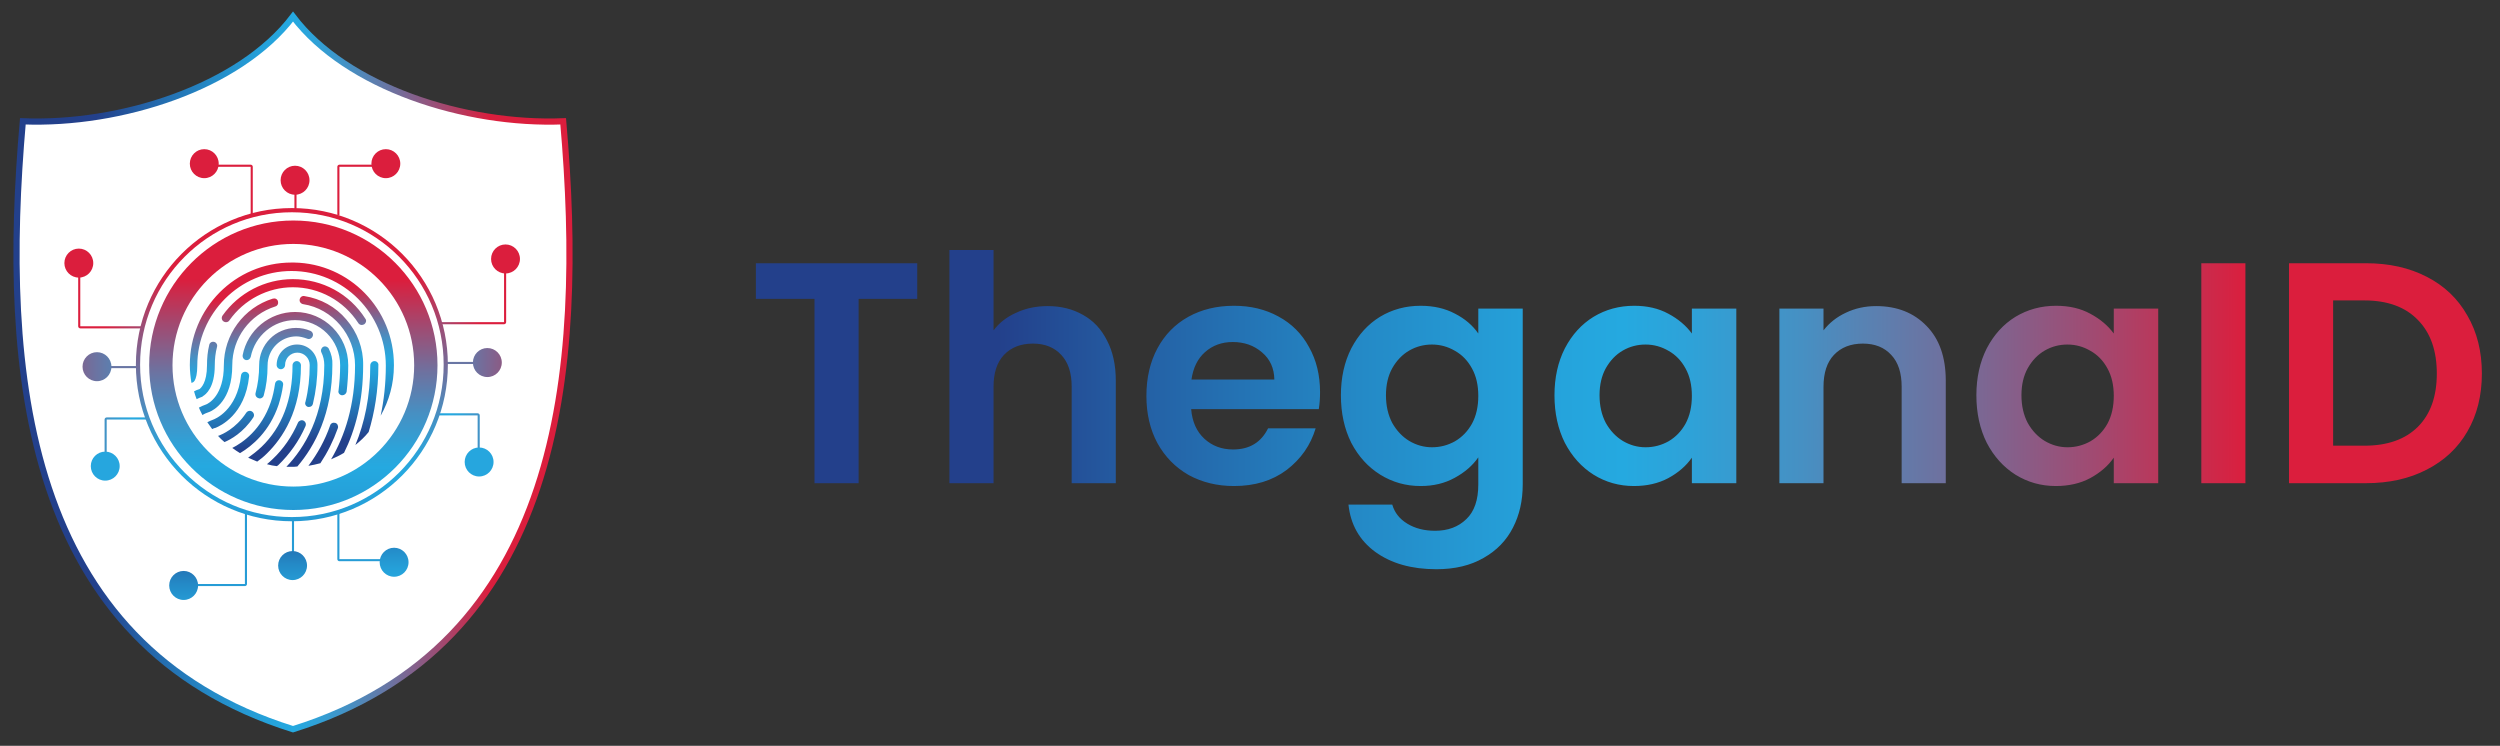
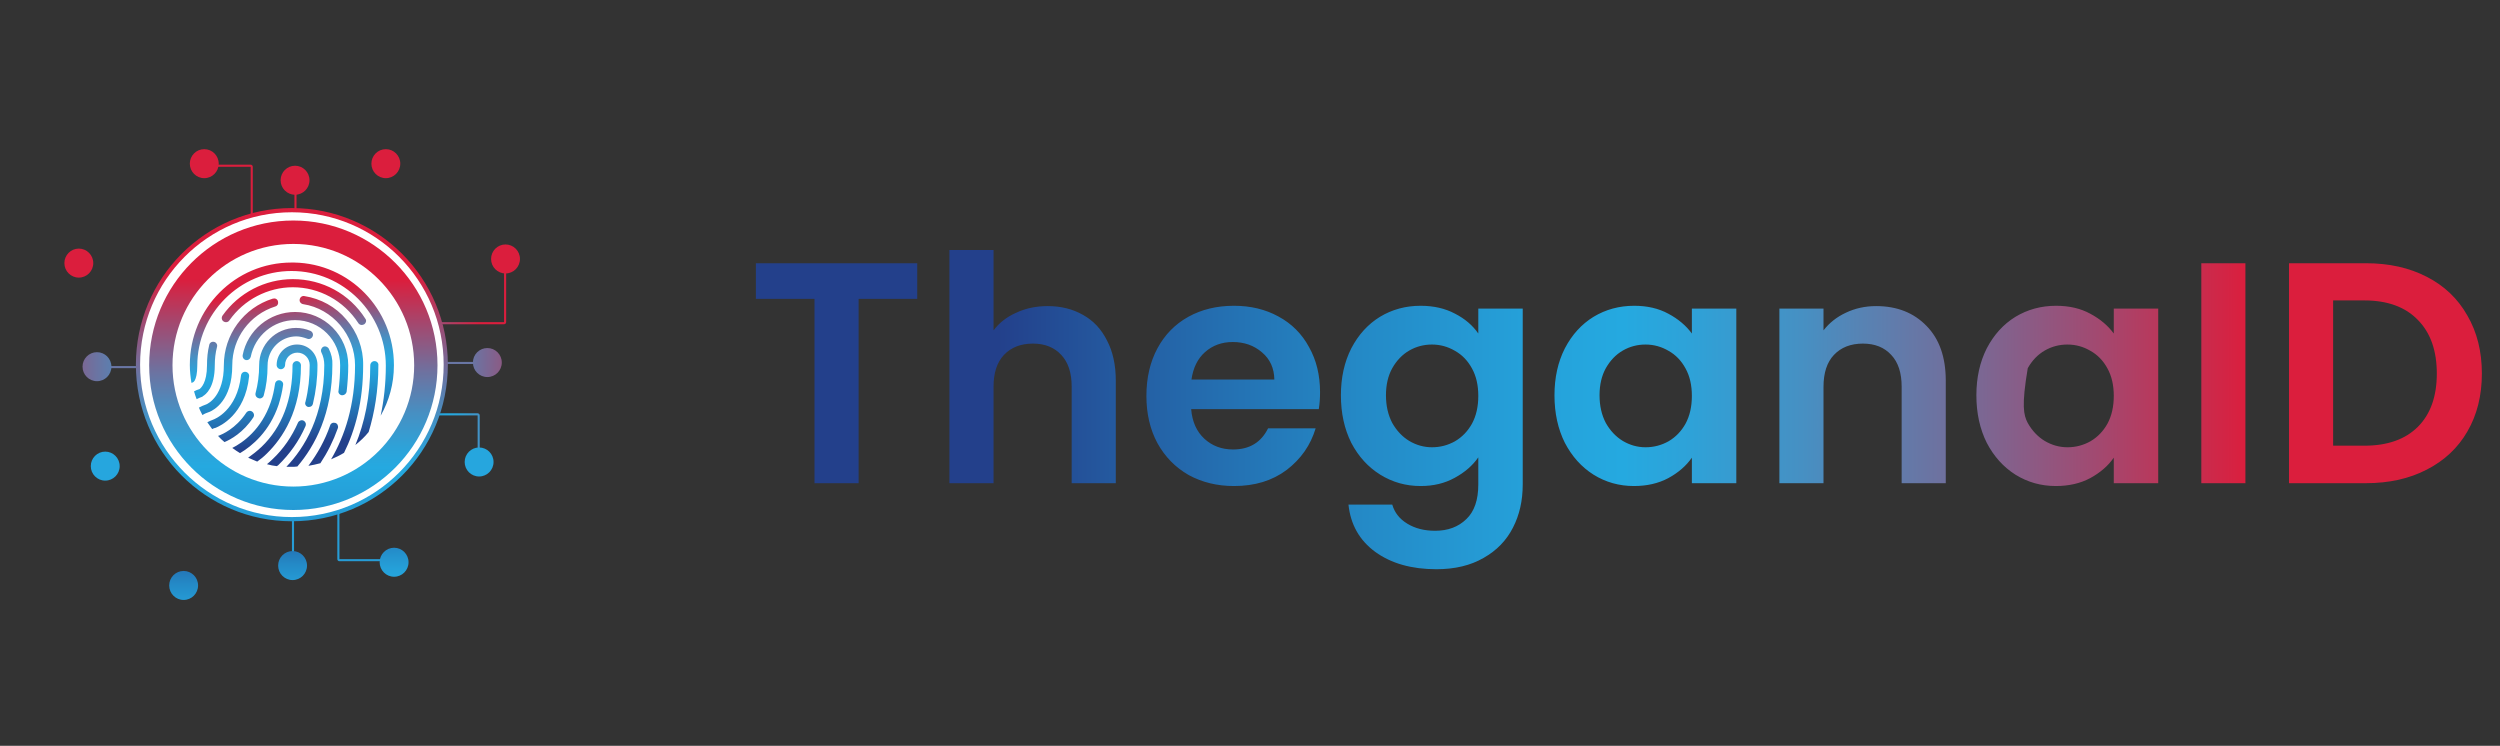
<svg xmlns="http://www.w3.org/2000/svg" width="238" height="71" viewBox="0 0 238 71" fill="none">
  <rect x="0" y="0" width="238" height="71" fill="#333333" stroke="none" />
-   <path d="M53.615 11.549C44.333 11.92 33.014 8.328 27.895 1.578C22.806 8.297 11.457 11.92 2.174 11.549C0.076 35.516 2.297 61.402 27.895 69.422C53.492 61.402 55.713 35.516 53.615 11.549Z" fill="white" stroke="url(#paint0_linear_238_938)" stroke-width="0.589" stroke-miterlimit="10" />
-   <path d="M32.214 20.511V15.878C32.214 15.823 32.259 15.778 32.314 15.778H36.929" stroke="url(#paint1_linear_238_938)" stroke-width="0.2" />
  <ellipse cx="36.732" cy="15.581" rx="1.375" ry="1.381" fill="url(#paint2_linear_238_938)" />
  <path d="M23.964 20.511V15.878C23.964 15.823 23.919 15.778 23.864 15.778H19.25" stroke="url(#paint3_linear_238_938)" stroke-width="0.2" />
  <ellipse rx="1.375" ry="1.381" transform="matrix(-1 0 0 1 19.446 15.581)" fill="url(#paint4_linear_238_938)" />
  <path d="M28.129 19.969V17.356" stroke="url(#paint5_linear_238_938)" stroke-width="0.2" />
  <ellipse rx="1.375" ry="1.381" transform="matrix(-1 0 0 1 28.089 17.159)" fill="url(#paint6_linear_238_938)" />
  <path d="M32.214 48.596L32.214 53.229C32.214 53.284 32.259 53.329 32.314 53.329L36.929 53.329" stroke="#269CD6" stroke-width="0.2" />
  <ellipse rx="1.375" ry="1.381" transform="matrix(1 1.76973e-07 1.72743e-07 -1 37.518 53.526)" fill="url(#paint7_linear_238_938)" />
-   <path d="M23.414 48.911L23.414 55.596C23.414 55.651 23.369 55.696 23.314 55.696L18.7 55.696" stroke="#269CD6" stroke-width="0.2" />
  <ellipse cx="17.482" cy="55.735" rx="1.375" ry="1.381" transform="rotate(-180 17.482 55.735)" fill="url(#paint8_linear_238_938)" />
  <path d="M27.893 49.454L27.893 52.856" stroke="#269CD6" stroke-width="0.2" />
  <ellipse cx="27.854" cy="53.842" rx="1.375" ry="1.381" transform="rotate(-180 27.854 53.842)" fill="url(#paint9_linear_238_938)" />
  <path d="M41.643 39.445L45.471 39.445C45.527 39.445 45.571 39.489 45.571 39.545L45.571 44.178" stroke="url(#paint10_linear_238_938)" stroke-width="0.2" />
  <ellipse cx="45.611" cy="43.981" rx="1.381" ry="1.375" transform="rotate(90 45.611 43.981)" fill="#26A6DE" />
  <path d="M41.643 30.767L47.986 30.767C48.041 30.767 48.086 30.722 48.086 30.667L48.086 25.245" stroke="url(#paint11_linear_238_938)" stroke-width="0.2" />
  <ellipse rx="1.381" ry="1.375" transform="matrix(4.33603e-08 -1 -1 -4.40654e-08 48.125 24.653)" fill="url(#paint12_linear_238_938)" />
  <path d="M42.429 34.554L46.2 34.554" stroke="#6976A4" stroke-width="0.2" />
  <ellipse rx="1.381" ry="1.375" transform="matrix(4.35355e-08 -1 -1 -4.3888e-08 46.396 34.514)" fill="url(#paint13_linear_238_938)" />
-   <path d="M13.986 39.839L10.157 39.839C10.102 39.839 10.057 39.884 10.057 39.939L10.057 44.572" stroke="url(#paint14_linear_238_938)" stroke-width="0.2" />
  <ellipse rx="1.381" ry="1.375" transform="matrix(4.33602e-08 1 1 -4.40654e-08 10.018 44.375)" fill="#26A6DE" />
-   <path d="M13.986 31.161L7.643 31.161C7.588 31.161 7.543 31.116 7.543 31.061L7.543 25.639" stroke="url(#paint15_linear_238_938)" stroke-width="0.2" />
  <ellipse cx="7.504" cy="25.047" rx="1.381" ry="1.375" transform="rotate(-90 7.504 25.047)" fill="url(#paint16_linear_238_938)" />
  <path d="M13.2 34.948L9.429 34.948" stroke="#6976A4" stroke-width="0.2" />
  <ellipse cx="9.232" cy="34.908" rx="1.381" ry="1.375" transform="rotate(-90 9.232 34.908)" fill="url(#paint17_linear_238_938)" />
  <path d="M27.787 20.008C19.688 20.008 13.137 26.586 13.137 34.717C13.137 42.848 19.688 49.425 27.787 49.425C35.885 49.425 42.436 42.848 42.436 34.717C42.436 26.586 35.885 20.008 27.787 20.008Z" fill="white" stroke="url(#paint18_linear_238_938)" stroke-width="0.4" />
  <path d="M27.925 20.993C20.339 20.993 14.201 27.155 14.201 34.772C14.201 42.39 20.339 48.552 27.925 48.552C35.512 48.552 41.649 42.39 41.649 34.772C41.649 27.155 35.512 20.993 27.925 20.993ZM27.925 46.322C21.572 46.322 16.422 41.151 16.422 34.772C16.422 28.394 21.572 23.222 27.925 23.222C34.279 23.222 39.429 28.394 39.429 34.772C39.429 41.151 34.279 46.322 27.925 46.322Z" fill="url(#paint19_linear_238_938)" />
  <path fill-rule="evenodd" clip-rule="evenodd" d="M28.003 24.994H27.787H27.756C22.39 24.994 18.072 29.36 18.072 34.748C18.072 35.336 18.134 35.893 18.226 36.451C18.241 36.451 18.257 36.443 18.272 36.435C18.288 36.428 18.303 36.42 18.319 36.42C18.411 36.389 18.473 36.327 18.534 36.234C18.658 36.017 18.781 35.584 18.781 34.81C18.781 29.855 22.821 25.799 27.756 25.799C32.69 25.799 36.73 29.855 36.73 34.81C36.73 36.544 36.545 38.123 36.237 39.578C37.039 38.154 37.501 36.544 37.501 34.779V34.748C37.501 29.422 33.276 25.087 28.003 24.994ZM34.448 30.939C34.325 30.939 34.17 30.877 34.109 30.753C32.721 28.617 30.377 27.347 27.879 27.347C25.504 27.347 23.222 28.524 21.834 30.506C21.711 30.691 21.464 30.722 21.279 30.598C21.094 30.474 21.063 30.227 21.187 30.041C22.729 27.873 25.227 26.573 27.879 26.573C30.686 26.573 33.276 27.966 34.787 30.351C34.911 30.506 34.849 30.753 34.664 30.877C34.602 30.908 34.51 30.939 34.448 30.939ZM32.968 30.413C31.95 29.205 30.531 28.431 28.959 28.183C28.743 28.152 28.558 28.307 28.527 28.524C28.496 28.741 28.65 28.926 28.866 28.957C31.672 29.391 33.8 31.899 33.8 34.779C33.8 38.587 32.813 41.529 31.518 43.728C31.95 43.542 32.351 43.356 32.752 43.108C33.831 40.941 34.572 38.185 34.572 34.779C34.602 33.169 34.016 31.62 32.968 30.413ZM22.112 34.779C22.112 38.154 20.323 39.052 19.953 39.207C19.91 39.223 19.868 39.238 19.826 39.253L19.826 39.253L19.826 39.253L19.826 39.253L19.826 39.253C19.631 39.324 19.453 39.389 19.275 39.516C19.243 39.453 19.212 39.392 19.181 39.333L19.181 39.333C19.091 39.156 19.004 38.989 18.935 38.804C19.151 38.68 19.398 38.587 19.645 38.494C19.861 38.401 21.31 37.658 21.31 34.779C21.31 31.868 23.191 29.298 25.967 28.431C26.183 28.369 26.399 28.462 26.46 28.678C26.522 28.895 26.43 29.112 26.214 29.174C23.777 29.948 22.112 32.178 22.112 34.779ZM20.447 34.779C20.447 36.915 19.583 37.566 19.305 37.72C19.275 37.751 19.275 37.751 19.305 37.751C19.12 37.813 18.904 37.906 18.72 37.999C18.627 37.751 18.534 37.504 18.473 37.256C18.627 37.163 18.812 37.101 18.997 37.039L18.997 37.039L18.997 37.039C19.12 36.946 19.706 36.451 19.706 34.779C19.706 34.097 19.768 33.447 19.922 32.828C19.953 32.642 20.169 32.487 20.385 32.549C20.57 32.58 20.724 32.797 20.662 33.014C20.508 33.602 20.447 34.19 20.447 34.779ZM23.376 35.398C23.592 35.429 23.747 35.615 23.716 35.831C23.333 39.522 20.905 40.566 20.572 40.709L20.572 40.709C20.556 40.716 20.545 40.721 20.539 40.724C20.416 40.755 20.292 40.786 20.2 40.848L19.737 40.198C19.922 40.105 20.107 40.012 20.292 39.95C20.385 39.919 22.575 39.114 22.945 35.739C22.976 35.522 23.16 35.367 23.376 35.398ZM24.117 39.733C24.24 39.547 24.178 39.3 23.993 39.176C23.808 39.052 23.561 39.114 23.438 39.3C22.431 40.831 21.101 41.365 20.878 41.455C20.862 41.461 20.852 41.465 20.848 41.467C20.832 41.467 20.817 41.475 20.801 41.483C20.786 41.49 20.77 41.498 20.755 41.498C20.94 41.715 21.156 41.901 21.372 42.087C21.958 41.839 23.16 41.188 24.117 39.733ZM26.522 38.526C26.707 37.937 26.861 37.318 26.954 36.637C26.985 36.42 26.831 36.234 26.615 36.203C26.399 36.172 26.214 36.327 26.183 36.544C26.09 37.163 25.967 37.751 25.782 38.278C24.888 40.91 23.099 42.148 22.112 42.644C22.359 42.83 22.605 42.984 22.852 43.139L22.852 43.139C23.993 42.458 25.659 41.096 26.522 38.526ZM28.249 34.376C28.465 34.376 28.65 34.562 28.65 34.779C28.65 39.145 26.892 41.715 25.412 43.17C25.104 43.48 24.795 43.728 24.487 43.944C24.178 43.821 23.901 43.697 23.623 43.573C24.024 43.294 24.456 42.953 24.888 42.551C26.861 40.662 27.848 38.03 27.848 34.779C27.848 34.562 28.033 34.376 28.249 34.376ZM28.897 40.043C28.712 39.95 28.465 40.043 28.372 40.228C27.787 41.56 26.985 42.737 25.967 43.697C25.782 43.882 25.597 44.037 25.412 44.192C25.72 44.285 26.059 44.347 26.368 44.378C26.399 44.347 26.43 44.316 26.491 44.285C27.571 43.232 28.465 41.993 29.082 40.569C29.174 40.352 29.082 40.136 28.897 40.043ZM29.76 32.023C29.668 32.24 29.421 32.333 29.236 32.24C28.897 32.116 28.527 32.023 28.218 32.023C26.707 32.023 25.474 33.261 25.474 34.779C25.474 35.831 25.35 36.791 25.103 37.658C25.073 37.813 24.888 37.937 24.733 37.937C24.697 37.937 24.672 37.926 24.651 37.918C24.636 37.911 24.623 37.906 24.61 37.906C24.394 37.844 24.271 37.627 24.332 37.411C24.548 36.606 24.672 35.708 24.672 34.748C24.672 32.797 26.244 31.218 28.188 31.218C28.65 31.218 29.113 31.311 29.544 31.496C29.76 31.589 29.853 31.837 29.76 32.023ZM29.329 38.742H29.421C29.606 38.742 29.76 38.618 29.791 38.432C30.069 37.287 30.223 36.048 30.223 34.748C30.223 33.664 29.359 32.797 28.28 32.797C27.201 32.797 26.337 33.664 26.337 34.748C26.337 34.964 26.522 35.15 26.738 35.15C26.954 35.15 27.139 34.964 27.139 34.748C27.139 34.097 27.663 33.571 28.311 33.571C28.959 33.571 29.483 34.097 29.483 34.748C29.483 35.986 29.359 37.132 29.082 38.247C28.989 38.464 29.113 38.68 29.329 38.742ZM30.778 33.014C30.963 32.921 31.21 33.014 31.302 33.2C31.549 33.695 31.672 34.221 31.642 34.717C31.642 39.361 29.976 42.458 28.311 44.409C28.126 44.44 27.941 44.44 27.756 44.44H27.756H27.262C28.989 42.644 30.871 39.578 30.871 34.748C30.871 34.314 30.778 33.912 30.593 33.54C30.5 33.354 30.593 33.107 30.778 33.014ZM31.919 40.26C31.703 40.198 31.487 40.291 31.426 40.507C30.932 41.932 30.223 43.201 29.359 44.347C29.76 44.285 30.13 44.192 30.5 44.099L30.5 44.099L30.5 44.099L30.5 44.099L30.5 44.099L30.5 44.099L30.5 44.099C31.179 43.077 31.734 41.963 32.166 40.755C32.228 40.569 32.135 40.321 31.919 40.26ZM32.598 37.627H32.536C32.32 37.596 32.166 37.38 32.228 37.194C32.32 36.42 32.382 35.615 32.382 34.779C32.382 32.394 30.47 30.475 28.095 30.475C26.029 30.475 24.271 31.961 23.87 33.974C23.808 34.19 23.623 34.314 23.407 34.283C23.191 34.221 23.068 34.035 23.099 33.819C23.561 31.434 25.659 29.7 28.095 29.7C30.871 29.7 33.153 31.961 33.153 34.779C33.153 35.646 33.091 36.482 32.999 37.287C32.968 37.473 32.783 37.627 32.598 37.627ZM35.25 34.779C35.25 34.562 35.435 34.376 35.651 34.376C35.867 34.376 36.052 34.562 36.021 34.779C36.021 37.194 35.651 39.3 35.096 41.127C34.726 41.591 34.294 41.993 33.831 42.365C34.695 40.291 35.25 37.782 35.25 34.779Z" fill="url(#paint20_linear_238_938)" />
-   <path d="M87.32 25.06V28.45H81.74V46H77.54V28.45H71.96V25.06H87.32ZM99.745 29.14C101.004 29.14 102.124 29.42 103.104 29.98C104.084 30.52 104.844 31.33 105.384 32.41C105.944 33.47 106.224 34.75 106.224 36.25V46H102.024V36.82C102.024 35.5 101.694 34.49 101.034 33.79C100.374 33.07 99.475 32.71 98.335 32.71C97.174 32.71 96.254 33.07 95.575 33.79C94.915 34.49 94.585 35.5 94.585 36.82V46H90.385V23.8H94.585V31.45C95.124 30.73 95.844 30.17 96.745 29.77C97.644 29.35 98.644 29.14 99.745 29.14ZM125.668 37.33C125.668 37.93 125.628 38.47 125.548 38.95H113.398C113.498 40.15 113.918 41.09 114.658 41.77C115.398 42.45 116.308 42.79 117.388 42.79C118.948 42.79 120.058 42.12 120.718 40.78H125.248C124.768 42.38 123.848 43.7 122.488 44.74C121.128 45.76 119.458 46.27 117.478 46.27C115.878 46.27 114.438 45.92 113.158 45.22C111.898 44.5 110.908 43.49 110.188 42.19C109.488 40.89 109.138 39.39 109.138 37.69C109.138 35.97 109.488 34.46 110.188 33.16C110.888 31.86 111.868 30.86 113.128 30.16C114.388 29.46 115.838 29.11 117.478 29.11C119.058 29.11 120.468 29.45 121.708 30.13C122.968 30.81 123.938 31.78 124.618 33.04C125.318 34.28 125.668 35.71 125.668 37.33ZM121.318 36.13C121.298 35.05 120.908 34.19 120.148 33.55C119.388 32.89 118.458 32.56 117.358 32.56C116.318 32.56 115.438 32.88 114.718 33.52C114.018 34.14 113.588 35.01 113.428 36.13H121.318ZM135.244 29.11C136.484 29.11 137.574 29.36 138.514 29.86C139.454 30.34 140.194 30.97 140.734 31.75V29.38H144.964V46.12C144.964 47.66 144.654 49.03 144.034 50.23C143.414 51.45 142.484 52.41 141.244 53.11C140.004 53.83 138.504 54.19 136.744 54.19C134.384 54.19 132.444 53.64 130.924 52.54C129.424 51.44 128.574 49.94 128.374 48.04H132.544C132.764 48.8 133.234 49.4 133.954 49.84C134.694 50.3 135.584 50.53 136.624 50.53C137.844 50.53 138.834 50.16 139.594 49.42C140.354 48.7 140.734 47.6 140.734 46.12V43.54C140.194 44.32 139.444 44.97 138.484 45.49C137.544 46.01 136.464 46.27 135.244 46.27C133.844 46.27 132.564 45.91 131.404 45.19C130.244 44.47 129.324 43.46 128.644 42.16C127.984 40.84 127.654 39.33 127.654 37.63C127.654 35.95 127.984 34.46 128.644 33.16C129.324 31.86 130.234 30.86 131.374 30.16C132.534 29.46 133.824 29.11 135.244 29.11ZM140.734 37.69C140.734 36.67 140.534 35.8 140.134 35.08C139.734 34.34 139.194 33.78 138.514 33.4C137.834 33 137.104 32.8 136.324 32.8C135.544 32.8 134.824 32.99 134.164 33.37C133.504 33.75 132.964 34.31 132.544 35.05C132.144 35.77 131.944 36.63 131.944 37.63C131.944 38.63 132.144 39.51 132.544 40.27C132.964 41.01 133.504 41.58 134.164 41.98C134.844 42.38 135.564 42.58 136.324 42.58C137.104 42.58 137.834 42.39 138.514 42.01C139.194 41.61 139.734 41.05 140.134 40.33C140.534 39.59 140.734 38.71 140.734 37.69ZM147.986 37.63C147.986 35.95 148.316 34.46 148.976 33.16C149.656 31.86 150.566 30.86 151.706 30.16C152.866 29.46 154.156 29.11 155.576 29.11C156.816 29.11 157.896 29.36 158.816 29.86C159.756 30.36 160.506 30.99 161.066 31.75V29.38H165.296V46H161.066V43.57C160.526 44.35 159.776 45 158.816 45.52C157.876 46.02 156.786 46.27 155.546 46.27C154.146 46.27 152.866 45.91 151.706 45.19C150.566 44.47 149.656 43.46 148.976 42.16C148.316 40.84 147.986 39.33 147.986 37.63ZM161.066 37.69C161.066 36.67 160.866 35.8 160.466 35.08C160.066 34.34 159.526 33.78 158.846 33.4C158.166 33 157.436 32.8 156.656 32.8C155.876 32.8 155.156 32.99 154.496 33.37C153.836 33.75 153.296 34.31 152.876 35.05C152.476 35.77 152.276 36.63 152.276 37.63C152.276 38.63 152.476 39.51 152.876 40.27C153.296 41.01 153.836 41.58 154.496 41.98C155.176 42.38 155.896 42.58 156.656 42.58C157.436 42.58 158.166 42.39 158.846 42.01C159.526 41.61 160.066 41.05 160.466 40.33C160.866 39.59 161.066 38.71 161.066 37.69ZM178.608 29.14C180.588 29.14 182.188 29.77 183.408 31.03C184.628 32.27 185.238 34.01 185.238 36.25V46H181.038V36.82C181.038 35.5 180.708 34.49 180.048 33.79C179.388 33.07 178.488 32.71 177.348 32.71C176.188 32.71 175.268 33.07 174.588 33.79C173.928 34.49 173.598 35.5 173.598 36.82V46H169.398V29.38H173.598V31.45C174.158 30.73 174.868 30.17 175.728 29.77C176.608 29.35 177.568 29.14 178.608 29.14ZM188.152 37.63C188.152 35.95 188.482 34.46 189.142 33.16C189.822 31.86 190.732 30.86 191.872 30.16C193.032 29.46 194.322 29.11 195.742 29.11C196.982 29.11 198.062 29.36 198.982 29.86C199.922 30.36 200.672 30.99 201.232 31.75V29.38H205.462V46H201.232V43.57C200.692 44.35 199.942 45 198.982 45.52C198.042 46.02 196.952 46.27 195.712 46.27C194.312 46.27 193.032 45.91 191.872 45.19C190.732 44.47 189.822 43.46 189.142 42.16C188.482 40.84 188.152 39.33 188.152 37.63ZM201.232 37.69C201.232 36.67 201.032 35.8 200.632 35.08C200.232 34.34 199.692 33.78 199.012 33.4C198.332 33 197.602 32.8 196.822 32.8C196.042 32.8 195.322 32.99 194.662 33.37C194.002 33.75 193.462 34.31 193.042 35.05C192.642 35.77 192.442 36.63 192.442 37.63C192.442 38.63 192.642 39.51 193.042 40.27C193.462 41.01 194.002 41.58 194.662 41.98C195.342 42.38 196.062 42.58 196.822 42.58C197.602 42.58 198.332 42.39 199.012 42.01C199.692 41.61 200.232 41.05 200.632 40.33C201.032 39.59 201.232 38.71 201.232 37.69ZM213.764 25.06V46H209.564V25.06H213.764ZM225.234 25.06C227.434 25.06 229.364 25.49 231.024 26.35C232.704 27.21 233.994 28.44 234.894 30.04C235.814 31.62 236.274 33.46 236.274 35.56C236.274 37.66 235.814 39.5 234.894 41.08C233.994 42.64 232.704 43.85 231.024 44.71C229.364 45.57 227.434 46 225.234 46H217.914V25.06H225.234ZM225.084 42.43C227.284 42.43 228.984 41.83 230.184 40.63C231.384 39.43 231.984 37.74 231.984 35.56C231.984 33.38 231.384 31.68 230.184 30.46C228.984 29.22 227.284 28.6 225.084 28.6H222.114V42.43H225.084Z" fill="url(#paint21_linear_238_938)" />
+   <path d="M87.32 25.06V28.45H81.74V46H77.54V28.45H71.96V25.06H87.32ZM99.745 29.14C101.004 29.14 102.124 29.42 103.104 29.98C104.084 30.52 104.844 31.33 105.384 32.41C105.944 33.47 106.224 34.75 106.224 36.25V46H102.024V36.82C102.024 35.5 101.694 34.49 101.034 33.79C100.374 33.07 99.475 32.71 98.335 32.71C97.174 32.71 96.254 33.07 95.575 33.79C94.915 34.49 94.585 35.5 94.585 36.82V46H90.385V23.8H94.585V31.45C95.124 30.73 95.844 30.17 96.745 29.77C97.644 29.35 98.644 29.14 99.745 29.14ZM125.668 37.33C125.668 37.93 125.628 38.47 125.548 38.95H113.398C113.498 40.15 113.918 41.09 114.658 41.77C115.398 42.45 116.308 42.79 117.388 42.79C118.948 42.79 120.058 42.12 120.718 40.78H125.248C124.768 42.38 123.848 43.7 122.488 44.74C121.128 45.76 119.458 46.27 117.478 46.27C115.878 46.27 114.438 45.92 113.158 45.22C111.898 44.5 110.908 43.49 110.188 42.19C109.488 40.89 109.138 39.39 109.138 37.69C109.138 35.97 109.488 34.46 110.188 33.16C110.888 31.86 111.868 30.86 113.128 30.16C114.388 29.46 115.838 29.11 117.478 29.11C119.058 29.11 120.468 29.45 121.708 30.13C122.968 30.81 123.938 31.78 124.618 33.04C125.318 34.28 125.668 35.71 125.668 37.33ZM121.318 36.13C121.298 35.05 120.908 34.19 120.148 33.55C119.388 32.89 118.458 32.56 117.358 32.56C116.318 32.56 115.438 32.88 114.718 33.52C114.018 34.14 113.588 35.01 113.428 36.13H121.318ZM135.244 29.11C136.484 29.11 137.574 29.36 138.514 29.86C139.454 30.34 140.194 30.97 140.734 31.75V29.38H144.964V46.12C144.964 47.66 144.654 49.03 144.034 50.23C143.414 51.45 142.484 52.41 141.244 53.11C140.004 53.83 138.504 54.19 136.744 54.19C134.384 54.19 132.444 53.64 130.924 52.54C129.424 51.44 128.574 49.94 128.374 48.04H132.544C132.764 48.8 133.234 49.4 133.954 49.84C134.694 50.3 135.584 50.53 136.624 50.53C137.844 50.53 138.834 50.16 139.594 49.42C140.354 48.7 140.734 47.6 140.734 46.12V43.54C140.194 44.32 139.444 44.97 138.484 45.49C137.544 46.01 136.464 46.27 135.244 46.27C133.844 46.27 132.564 45.91 131.404 45.19C130.244 44.47 129.324 43.46 128.644 42.16C127.984 40.84 127.654 39.33 127.654 37.63C127.654 35.95 127.984 34.46 128.644 33.16C129.324 31.86 130.234 30.86 131.374 30.16C132.534 29.46 133.824 29.11 135.244 29.11ZM140.734 37.69C140.734 36.67 140.534 35.8 140.134 35.08C139.734 34.34 139.194 33.78 138.514 33.4C137.834 33 137.104 32.8 136.324 32.8C135.544 32.8 134.824 32.99 134.164 33.37C133.504 33.75 132.964 34.31 132.544 35.05C132.144 35.77 131.944 36.63 131.944 37.63C131.944 38.63 132.144 39.51 132.544 40.27C132.964 41.01 133.504 41.58 134.164 41.98C134.844 42.38 135.564 42.58 136.324 42.58C137.104 42.58 137.834 42.39 138.514 42.01C139.194 41.61 139.734 41.05 140.134 40.33C140.534 39.59 140.734 38.71 140.734 37.69ZM147.986 37.63C147.986 35.95 148.316 34.46 148.976 33.16C149.656 31.86 150.566 30.86 151.706 30.16C152.866 29.46 154.156 29.11 155.576 29.11C156.816 29.11 157.896 29.36 158.816 29.86C159.756 30.36 160.506 30.99 161.066 31.75V29.38H165.296V46H161.066V43.57C160.526 44.35 159.776 45 158.816 45.52C157.876 46.02 156.786 46.27 155.546 46.27C154.146 46.27 152.866 45.91 151.706 45.19C150.566 44.47 149.656 43.46 148.976 42.16C148.316 40.84 147.986 39.33 147.986 37.63ZM161.066 37.69C161.066 36.67 160.866 35.8 160.466 35.08C160.066 34.34 159.526 33.78 158.846 33.4C158.166 33 157.436 32.8 156.656 32.8C155.876 32.8 155.156 32.99 154.496 33.37C153.836 33.75 153.296 34.31 152.876 35.05C152.476 35.77 152.276 36.63 152.276 37.63C152.276 38.63 152.476 39.51 152.876 40.27C153.296 41.01 153.836 41.58 154.496 41.98C155.176 42.38 155.896 42.58 156.656 42.58C157.436 42.58 158.166 42.39 158.846 42.01C159.526 41.61 160.066 41.05 160.466 40.33C160.866 39.59 161.066 38.71 161.066 37.69ZM178.608 29.14C180.588 29.14 182.188 29.77 183.408 31.03C184.628 32.27 185.238 34.01 185.238 36.25V46H181.038V36.82C181.038 35.5 180.708 34.49 180.048 33.79C179.388 33.07 178.488 32.71 177.348 32.71C176.188 32.71 175.268 33.07 174.588 33.79C173.928 34.49 173.598 35.5 173.598 36.82V46H169.398V29.38H173.598V31.45C174.158 30.73 174.868 30.17 175.728 29.77C176.608 29.35 177.568 29.14 178.608 29.14ZM188.152 37.63C188.152 35.95 188.482 34.46 189.142 33.16C189.822 31.86 190.732 30.86 191.872 30.16C193.032 29.46 194.322 29.11 195.742 29.11C196.982 29.11 198.062 29.36 198.982 29.86C199.922 30.36 200.672 30.99 201.232 31.75V29.38H205.462V46H201.232V43.57C200.692 44.35 199.942 45 198.982 45.52C198.042 46.02 196.952 46.27 195.712 46.27C194.312 46.27 193.032 45.91 191.872 45.19C190.732 44.47 189.822 43.46 189.142 42.16C188.482 40.84 188.152 39.33 188.152 37.63ZM201.232 37.69C201.232 36.67 201.032 35.8 200.632 35.08C200.232 34.34 199.692 33.78 199.012 33.4C198.332 33 197.602 32.8 196.822 32.8C196.042 32.8 195.322 32.99 194.662 33.37C194.002 33.75 193.462 34.31 193.042 35.05C192.442 38.63 192.642 39.51 193.042 40.27C193.462 41.01 194.002 41.58 194.662 41.98C195.342 42.38 196.062 42.58 196.822 42.58C197.602 42.58 198.332 42.39 199.012 42.01C199.692 41.61 200.232 41.05 200.632 40.33C201.032 39.59 201.232 38.71 201.232 37.69ZM213.764 25.06V46H209.564V25.06H213.764ZM225.234 25.06C227.434 25.06 229.364 25.49 231.024 26.35C232.704 27.21 233.994 28.44 234.894 30.04C235.814 31.62 236.274 33.46 236.274 35.56C236.274 37.66 235.814 39.5 234.894 41.08C233.994 42.64 232.704 43.85 231.024 44.71C229.364 45.57 227.434 46 225.234 46H217.914V25.06H225.234ZM225.084 42.43C227.284 42.43 228.984 41.83 230.184 40.63C231.384 39.43 231.984 37.74 231.984 35.56C231.984 33.38 231.384 31.68 230.184 30.46C228.984 29.22 227.284 28.6 225.084 28.6H222.114V42.43H225.084Z" fill="url(#paint21_linear_238_938)" />
  <defs>
    <linearGradient id="paint0_linear_238_938" x1="1.11" y1="35.359" x2="54.681" y2="35.359" gradientUnits="userSpaceOnUse">
      <stop offset="0.15" stop-color="#23408B" />
      <stop offset="0.239" stop-color="#2463A7" />
      <stop offset="0.352" stop-color="#2489C6" />
      <stop offset="0.443" stop-color="#25A0D9" />
      <stop offset="0.5" stop-color="#25A9E0" />
      <stop offset="0.538" stop-color="#2EA2D8" />
      <stop offset="0.6" stop-color="#4690C3" />
      <stop offset="0.677" stop-color="#6D72A0" />
      <stop offset="0.766" stop-color="#A24970" />
      <stop offset="0.85" stop-color="#DB1E3D" />
    </linearGradient>
    <linearGradient id="paint1_linear_238_938" x1="34.358" y1="53.366" x2="34.569" y2="19.266" gradientUnits="userSpaceOnUse">
      <stop offset="0.15" stop-color="#23408B" />
      <stop offset="0.239" stop-color="#2463A7" />
      <stop offset="0.352" stop-color="#2489C6" />
      <stop offset="0.443" stop-color="#25A0D9" />
      <stop offset="0.5" stop-color="#25A9E0" />
      <stop offset="0.538" stop-color="#2EA2D8" />
      <stop offset="0.6" stop-color="#4690C3" />
      <stop offset="0.677" stop-color="#6D72A0" />
      <stop offset="0.766" stop-color="#A24970" />
      <stop offset="0.85" stop-color="#DB1E3D" />
    </linearGradient>
    <linearGradient id="paint2_linear_238_938" x1="36.608" y1="36.127" x2="36.731" y2="16.235" gradientUnits="userSpaceOnUse">
      <stop offset="0.15" stop-color="#23408B" />
      <stop offset="0.239" stop-color="#2463A7" />
      <stop offset="0.352" stop-color="#2489C6" />
      <stop offset="0.443" stop-color="#25A0D9" />
      <stop offset="0.5" stop-color="#25A9E0" />
      <stop offset="0.538" stop-color="#2EA2D8" />
      <stop offset="0.6" stop-color="#4690C3" />
      <stop offset="0.677" stop-color="#6D72A0" />
      <stop offset="0.766" stop-color="#A24970" />
      <stop offset="0.85" stop-color="#DB1E3D" />
    </linearGradient>
    <linearGradient id="paint3_linear_238_938" x1="21.821" y1="53.366" x2="21.609" y2="19.266" gradientUnits="userSpaceOnUse">
      <stop offset="0.15" stop-color="#23408B" />
      <stop offset="0.239" stop-color="#2463A7" />
      <stop offset="0.352" stop-color="#2489C6" />
      <stop offset="0.443" stop-color="#25A0D9" />
      <stop offset="0.5" stop-color="#25A9E0" />
      <stop offset="0.538" stop-color="#2EA2D8" />
      <stop offset="0.6" stop-color="#4690C3" />
      <stop offset="0.677" stop-color="#6D72A0" />
      <stop offset="0.766" stop-color="#A24970" />
      <stop offset="0.85" stop-color="#DB1E3D" />
    </linearGradient>
    <linearGradient id="paint4_linear_238_938" x1="1.25" y1="21.926" x2="1.374" y2="2.034" gradientUnits="userSpaceOnUse">
      <stop offset="0.15" stop-color="#23408B" />
      <stop offset="0.239" stop-color="#2463A7" />
      <stop offset="0.352" stop-color="#2489C6" />
      <stop offset="0.443" stop-color="#25A0D9" />
      <stop offset="0.5" stop-color="#25A9E0" />
      <stop offset="0.538" stop-color="#2EA2D8" />
      <stop offset="0.6" stop-color="#4690C3" />
      <stop offset="0.677" stop-color="#6D72A0" />
      <stop offset="0.766" stop-color="#A24970" />
      <stop offset="0.85" stop-color="#DB1E3D" />
    </linearGradient>
    <linearGradient id="paint5_linear_238_938" x1="27.674" y1="38.108" x2="27.37" y2="19.286" gradientUnits="userSpaceOnUse">
      <stop offset="0.15" stop-color="#23408B" />
      <stop offset="0.239" stop-color="#2463A7" />
      <stop offset="0.352" stop-color="#2489C6" />
      <stop offset="0.443" stop-color="#25A0D9" />
      <stop offset="0.5" stop-color="#25A9E0" />
      <stop offset="0.538" stop-color="#2EA2D8" />
      <stop offset="0.6" stop-color="#4690C3" />
      <stop offset="0.677" stop-color="#6D72A0" />
      <stop offset="0.766" stop-color="#A24970" />
      <stop offset="0.85" stop-color="#DB1E3D" />
    </linearGradient>
    <linearGradient id="paint6_linear_238_938" x1="1.25" y1="21.926" x2="1.374" y2="2.034" gradientUnits="userSpaceOnUse">
      <stop offset="0.15" stop-color="#23408B" />
      <stop offset="0.239" stop-color="#2463A7" />
      <stop offset="0.352" stop-color="#2489C6" />
      <stop offset="0.443" stop-color="#25A0D9" />
      <stop offset="0.5" stop-color="#25A9E0" />
      <stop offset="0.538" stop-color="#2EA2D8" />
      <stop offset="0.6" stop-color="#4690C3" />
      <stop offset="0.677" stop-color="#6D72A0" />
      <stop offset="0.766" stop-color="#A24970" />
      <stop offset="0.85" stop-color="#DB1E3D" />
    </linearGradient>
    <linearGradient id="paint7_linear_238_938" x1="1.328" y1="9.859" x2="1.486" y2="-13.763" gradientUnits="userSpaceOnUse">
      <stop offset="0.15" stop-color="#23408B" />
      <stop offset="0.239" stop-color="#2463A7" />
      <stop offset="0.352" stop-color="#2489C6" />
      <stop offset="0.443" stop-color="#25A0D9" />
      <stop offset="0.5" stop-color="#25A9E0" />
      <stop offset="0.538" stop-color="#2EA2D8" />
      <stop offset="0.6" stop-color="#4690C3" />
      <stop offset="0.677" stop-color="#6D72A0" />
      <stop offset="0.766" stop-color="#A24970" />
      <stop offset="0.85" stop-color="#DB1E3D" />
    </linearGradient>
    <linearGradient id="paint8_linear_238_938" x1="17.435" y1="64.213" x2="17.593" y2="40.592" gradientUnits="userSpaceOnUse">
      <stop offset="0.15" stop-color="#23408B" />
      <stop offset="0.239" stop-color="#2463A7" />
      <stop offset="0.352" stop-color="#2489C6" />
      <stop offset="0.443" stop-color="#25A0D9" />
      <stop offset="0.5" stop-color="#25A9E0" />
      <stop offset="0.538" stop-color="#2EA2D8" />
      <stop offset="0.6" stop-color="#4690C3" />
      <stop offset="0.677" stop-color="#6D72A0" />
      <stop offset="0.766" stop-color="#A24970" />
      <stop offset="0.85" stop-color="#DB1E3D" />
    </linearGradient>
    <linearGradient id="paint9_linear_238_938" x1="27.806" y1="62.32" x2="27.965" y2="38.699" gradientUnits="userSpaceOnUse">
      <stop offset="0.15" stop-color="#23408B" />
      <stop offset="0.239" stop-color="#2463A7" />
      <stop offset="0.352" stop-color="#2489C6" />
      <stop offset="0.443" stop-color="#25A0D9" />
      <stop offset="0.5" stop-color="#25A9E0" />
      <stop offset="0.538" stop-color="#2EA2D8" />
      <stop offset="0.6" stop-color="#4690C3" />
      <stop offset="0.677" stop-color="#6D72A0" />
      <stop offset="0.766" stop-color="#A24970" />
      <stop offset="0.85" stop-color="#DB1E3D" />
    </linearGradient>
    <linearGradient id="paint10_linear_238_938" x1="27.701" y1="41.955" x2="57.998" y2="41.83" gradientUnits="userSpaceOnUse">
      <stop offset="0.15" stop-color="#23408B" />
      <stop offset="0.239" stop-color="#2463A7" />
      <stop offset="0.352" stop-color="#2489C6" />
      <stop offset="0.443" stop-color="#25A0D9" />
      <stop offset="0.5" stop-color="#25A9E0" />
      <stop offset="0.538" stop-color="#2EA2D8" />
      <stop offset="0.6" stop-color="#4690C3" />
      <stop offset="0.677" stop-color="#6D72A0" />
      <stop offset="0.766" stop-color="#A24970" />
      <stop offset="0.85" stop-color="#DB1E3D" />
    </linearGradient>
    <linearGradient id="paint11_linear_238_938" x1="8.37" y1="27.823" x2="52.282" y2="28.136" gradientUnits="userSpaceOnUse">
      <stop offset="0.15" stop-color="#23408B" />
      <stop offset="0.239" stop-color="#2463A7" />
      <stop offset="0.352" stop-color="#2489C6" />
      <stop offset="0.443" stop-color="#25A0D9" />
      <stop offset="0.5" stop-color="#25A9E0" />
      <stop offset="0.538" stop-color="#2EA2D8" />
      <stop offset="0.6" stop-color="#4690C3" />
      <stop offset="0.677" stop-color="#6D72A0" />
      <stop offset="0.766" stop-color="#A24970" />
      <stop offset="0.85" stop-color="#DB1E3D" />
    </linearGradient>
    <linearGradient id="paint12_linear_238_938" x1="1.255" y1="21.838" x2="1.377" y2="2.026" gradientUnits="userSpaceOnUse">
      <stop offset="0.15" stop-color="#23408B" />
      <stop offset="0.239" stop-color="#2463A7" />
      <stop offset="0.352" stop-color="#2489C6" />
      <stop offset="0.443" stop-color="#25A0D9" />
      <stop offset="0.5" stop-color="#25A9E0" />
      <stop offset="0.538" stop-color="#2EA2D8" />
      <stop offset="0.6" stop-color="#4690C3" />
      <stop offset="0.677" stop-color="#6D72A0" />
      <stop offset="0.766" stop-color="#A24970" />
      <stop offset="0.85" stop-color="#DB1E3D" />
    </linearGradient>
    <linearGradient id="paint13_linear_238_938" x1="1.481" y1="35.099" x2="0.869" y2="-15.085" gradientUnits="userSpaceOnUse">
      <stop offset="0.15" stop-color="#23408B" />
      <stop offset="0.239" stop-color="#2463A7" />
      <stop offset="0.352" stop-color="#2489C6" />
      <stop offset="0.443" stop-color="#25A0D9" />
      <stop offset="0.5" stop-color="#25A9E0" />
      <stop offset="0.538" stop-color="#2EA2D8" />
      <stop offset="0.6" stop-color="#4690C3" />
      <stop offset="0.677" stop-color="#6D72A0" />
      <stop offset="0.766" stop-color="#A24970" />
      <stop offset="0.85" stop-color="#DB1E3D" />
    </linearGradient>
    <linearGradient id="paint14_linear_238_938" x1="27.927" y1="42.349" x2="-2.369" y2="42.224" gradientUnits="userSpaceOnUse">
      <stop offset="0.15" stop-color="#23408B" />
      <stop offset="0.239" stop-color="#2463A7" />
      <stop offset="0.352" stop-color="#2489C6" />
      <stop offset="0.443" stop-color="#25A0D9" />
      <stop offset="0.5" stop-color="#25A9E0" />
      <stop offset="0.538" stop-color="#2EA2D8" />
      <stop offset="0.6" stop-color="#4690C3" />
      <stop offset="0.677" stop-color="#6D72A0" />
      <stop offset="0.766" stop-color="#A24970" />
      <stop offset="0.85" stop-color="#DB1E3D" />
    </linearGradient>
    <linearGradient id="paint15_linear_238_938" x1="47.258" y1="28.217" x2="3.346" y2="28.53" gradientUnits="userSpaceOnUse">
      <stop offset="0.15" stop-color="#23408B" />
      <stop offset="0.239" stop-color="#2463A7" />
      <stop offset="0.352" stop-color="#2489C6" />
      <stop offset="0.443" stop-color="#25A0D9" />
      <stop offset="0.5" stop-color="#25A9E0" />
      <stop offset="0.538" stop-color="#2EA2D8" />
      <stop offset="0.6" stop-color="#4690C3" />
      <stop offset="0.677" stop-color="#6D72A0" />
      <stop offset="0.766" stop-color="#A24970" />
      <stop offset="0.85" stop-color="#DB1E3D" />
    </linearGradient>
    <linearGradient id="paint16_linear_238_938" x1="7.378" y1="45.51" x2="7.5" y2="25.698" gradientUnits="userSpaceOnUse">
      <stop offset="0.15" stop-color="#23408B" />
      <stop offset="0.239" stop-color="#2463A7" />
      <stop offset="0.352" stop-color="#2489C6" />
      <stop offset="0.443" stop-color="#25A0D9" />
      <stop offset="0.5" stop-color="#25A9E0" />
      <stop offset="0.538" stop-color="#2EA2D8" />
      <stop offset="0.6" stop-color="#4690C3" />
      <stop offset="0.677" stop-color="#6D72A0" />
      <stop offset="0.766" stop-color="#A24970" />
      <stop offset="0.85" stop-color="#DB1E3D" />
    </linearGradient>
    <linearGradient id="paint17_linear_238_938" x1="9.333" y1="68.632" x2="8.721" y2="18.448" gradientUnits="userSpaceOnUse">
      <stop offset="0.15" stop-color="#23408B" />
      <stop offset="0.239" stop-color="#2463A7" />
      <stop offset="0.352" stop-color="#2489C6" />
      <stop offset="0.443" stop-color="#25A0D9" />
      <stop offset="0.5" stop-color="#25A9E0" />
      <stop offset="0.538" stop-color="#2EA2D8" />
      <stop offset="0.6" stop-color="#4690C3" />
      <stop offset="0.677" stop-color="#6D72A0" />
      <stop offset="0.766" stop-color="#A24970" />
      <stop offset="0.85" stop-color="#DB1E3D" />
    </linearGradient>
    <linearGradient id="paint18_linear_238_938" x1="27.563" y1="72.168" x2="27.891" y2="17.876" gradientUnits="userSpaceOnUse">
      <stop offset="0.15" stop-color="#23408B" />
      <stop offset="0.239" stop-color="#2463A7" />
      <stop offset="0.352" stop-color="#2489C6" />
      <stop offset="0.443" stop-color="#25A0D9" />
      <stop offset="0.5" stop-color="#25A9E0" />
      <stop offset="0.538" stop-color="#2EA2D8" />
      <stop offset="0.6" stop-color="#4690C3" />
      <stop offset="0.677" stop-color="#6D72A0" />
      <stop offset="0.766" stop-color="#A24970" />
      <stop offset="0.85" stop-color="#DB1E3D" />
    </linearGradient>
    <linearGradient id="paint19_linear_238_938" x1="27.716" y1="69.858" x2="28.023" y2="18.995" gradientUnits="userSpaceOnUse">
      <stop offset="0.15" stop-color="#23408B" />
      <stop offset="0.239" stop-color="#2463A7" />
      <stop offset="0.352" stop-color="#2489C6" />
      <stop offset="0.443" stop-color="#25A0D9" />
      <stop offset="0.5" stop-color="#25A9E0" />
      <stop offset="0.538" stop-color="#2EA2D8" />
      <stop offset="0.6" stop-color="#4690C3" />
      <stop offset="0.677" stop-color="#6D72A0" />
      <stop offset="0.766" stop-color="#A24970" />
      <stop offset="0.85" stop-color="#DB1E3D" />
    </linearGradient>
    <linearGradient id="paint20_linear_238_938" x1="35.544" y1="44.679" x2="33.472" y2="24.244" gradientUnits="userSpaceOnUse">
      <stop offset="0.15" stop-color="#23408B" />
      <stop offset="0.239" stop-color="#2463A7" />
      <stop offset="0.352" stop-color="#2489C6" />
      <stop offset="0.443" stop-color="#25A0D9" />
      <stop offset="0.5" stop-color="#25A9E0" />
      <stop offset="0.538" stop-color="#2EA2D8" />
      <stop offset="0.6" stop-color="#4690C3" />
      <stop offset="0.677" stop-color="#6D72A0" />
      <stop offset="0.766" stop-color="#A24970" />
      <stop offset="0.85" stop-color="#DB1E3D" />
    </linearGradient>
    <linearGradient id="paint21_linear_238_938" x1="69.535" y1="35.406" x2="239.47" y2="35.406" gradientUnits="userSpaceOnUse">
      <stop offset="0.15" stop-color="#23408B" />
      <stop offset="0.239" stop-color="#2463A7" />
      <stop offset="0.352" stop-color="#2489C6" />
      <stop offset="0.443" stop-color="#25A0D9" />
      <stop offset="0.5" stop-color="#25A9E0" />
      <stop offset="0.538" stop-color="#2EA2D8" />
      <stop offset="0.6" stop-color="#4690C3" />
      <stop offset="0.677" stop-color="#6D72A0" />
      <stop offset="0.766" stop-color="#A24970" />
      <stop offset="0.85" stop-color="#DB1E3D" />
    </linearGradient>
  </defs>
</svg>